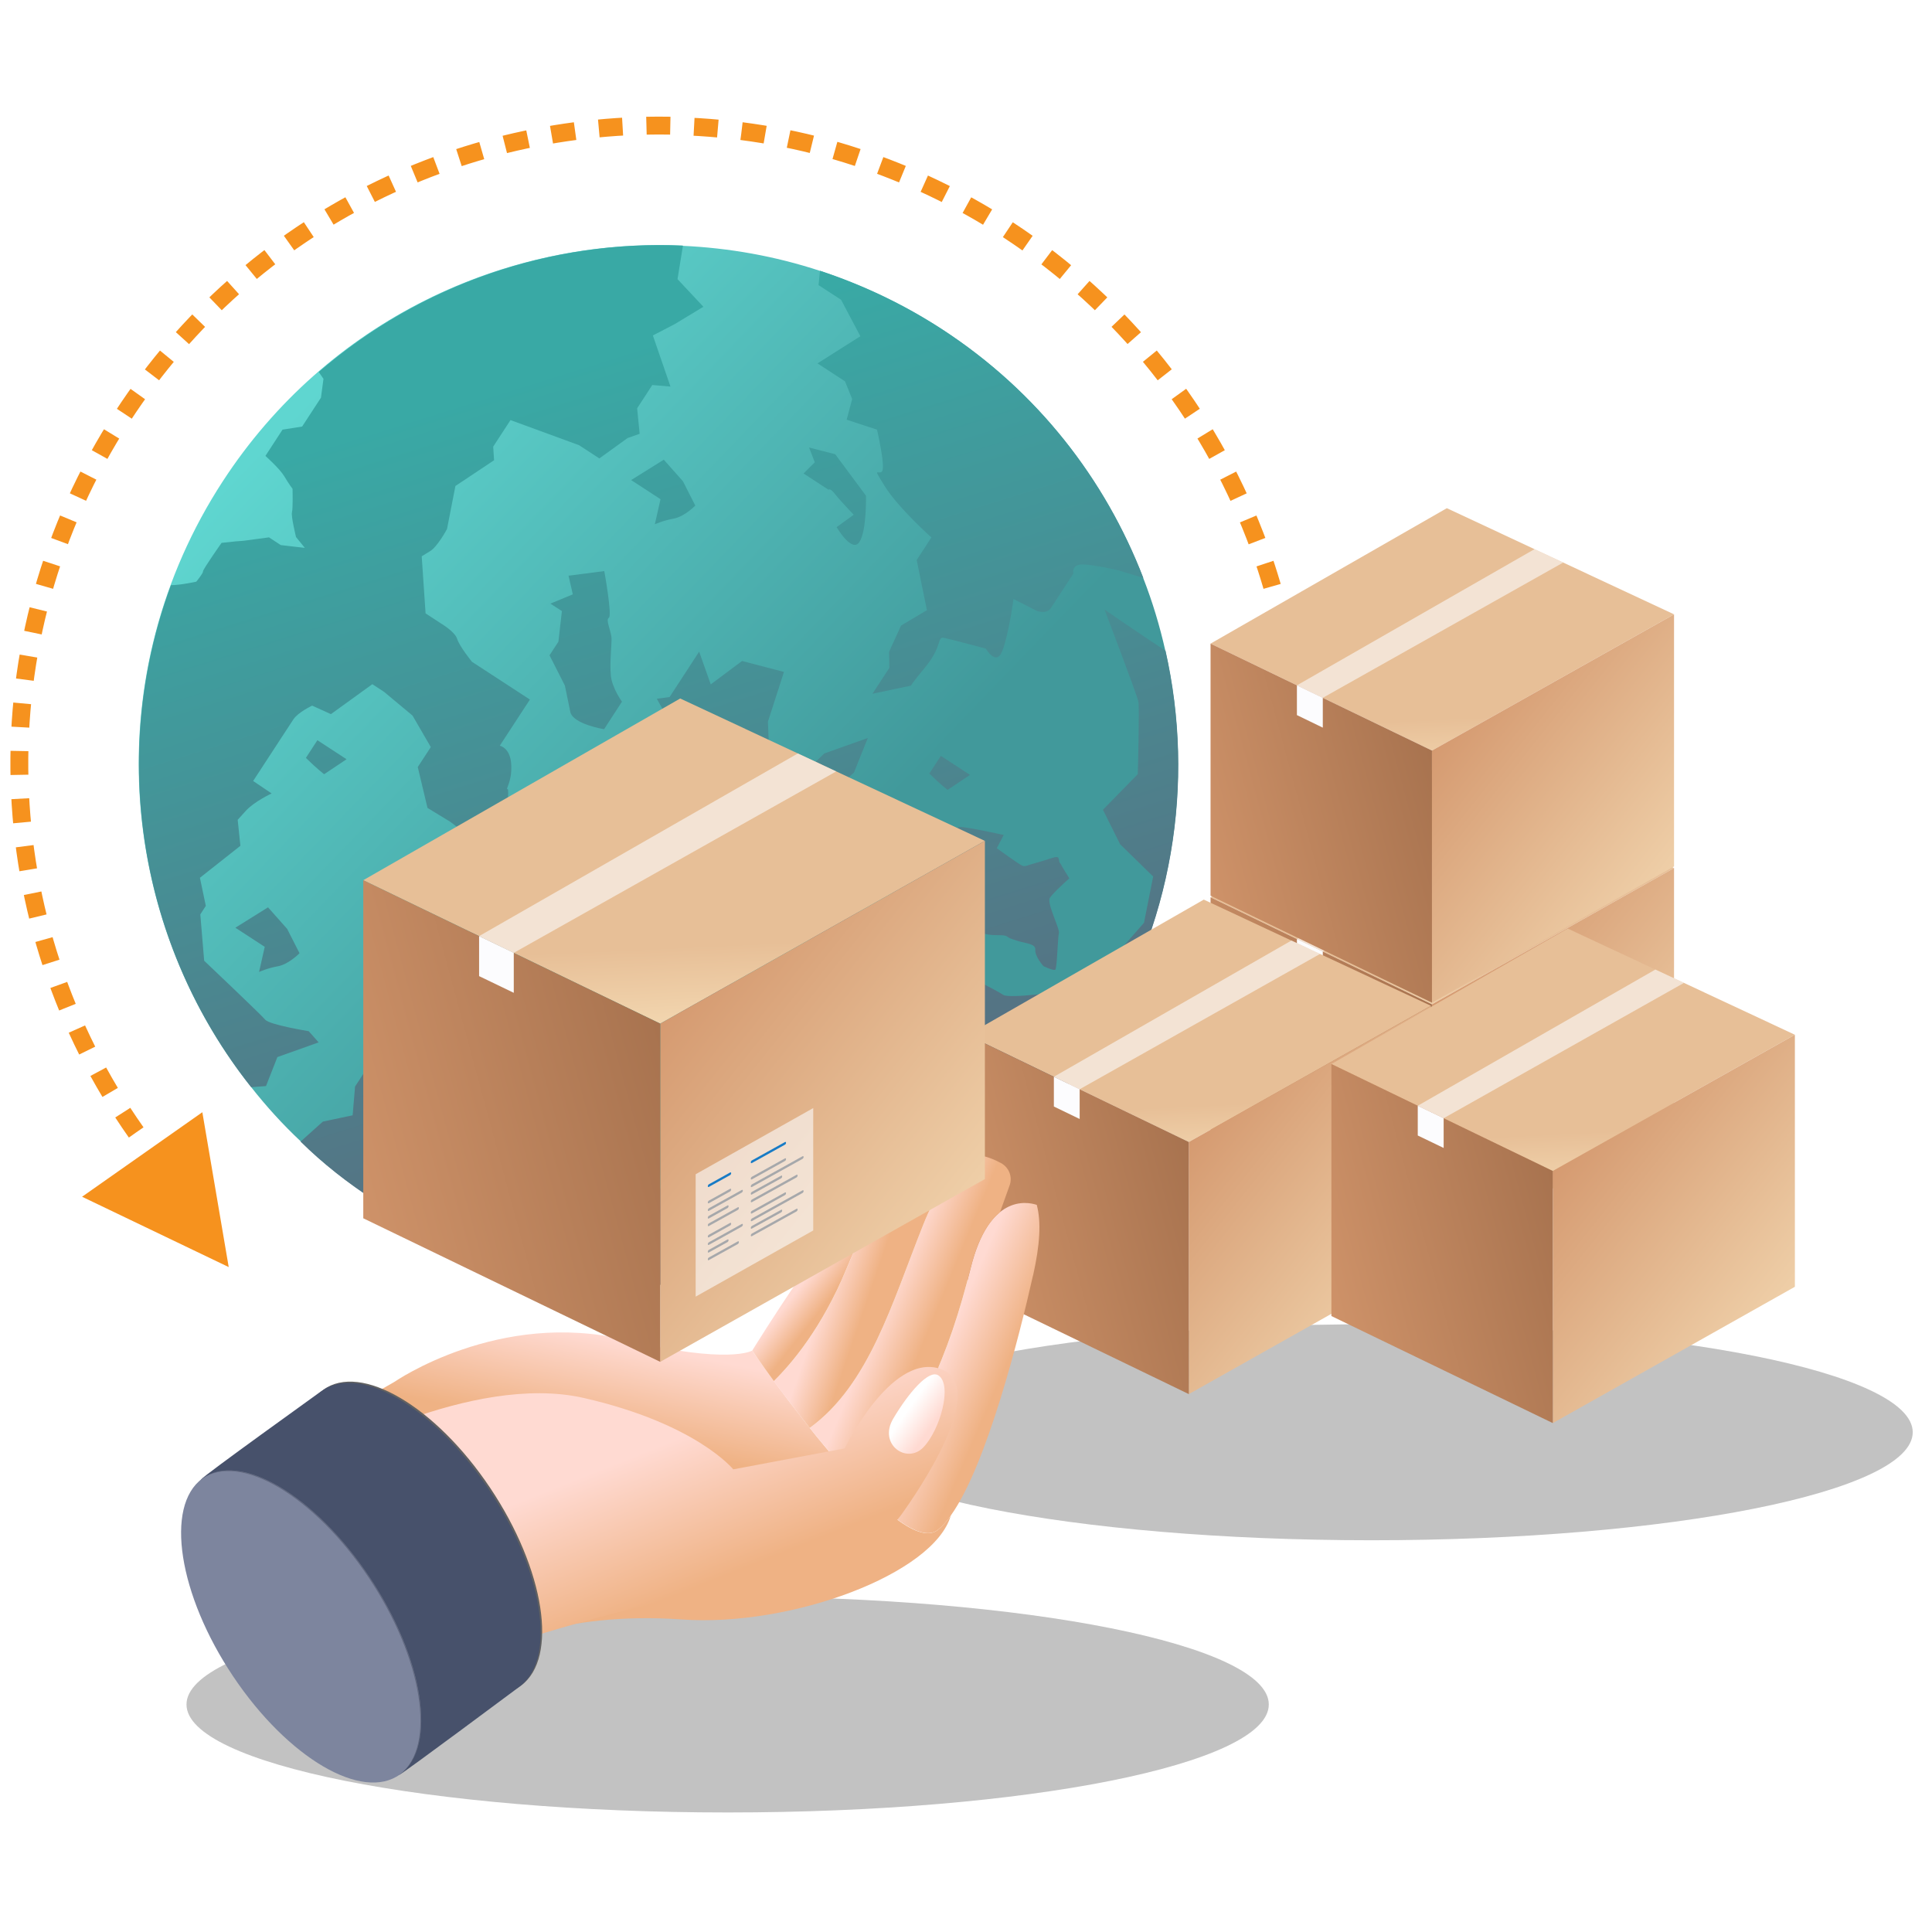
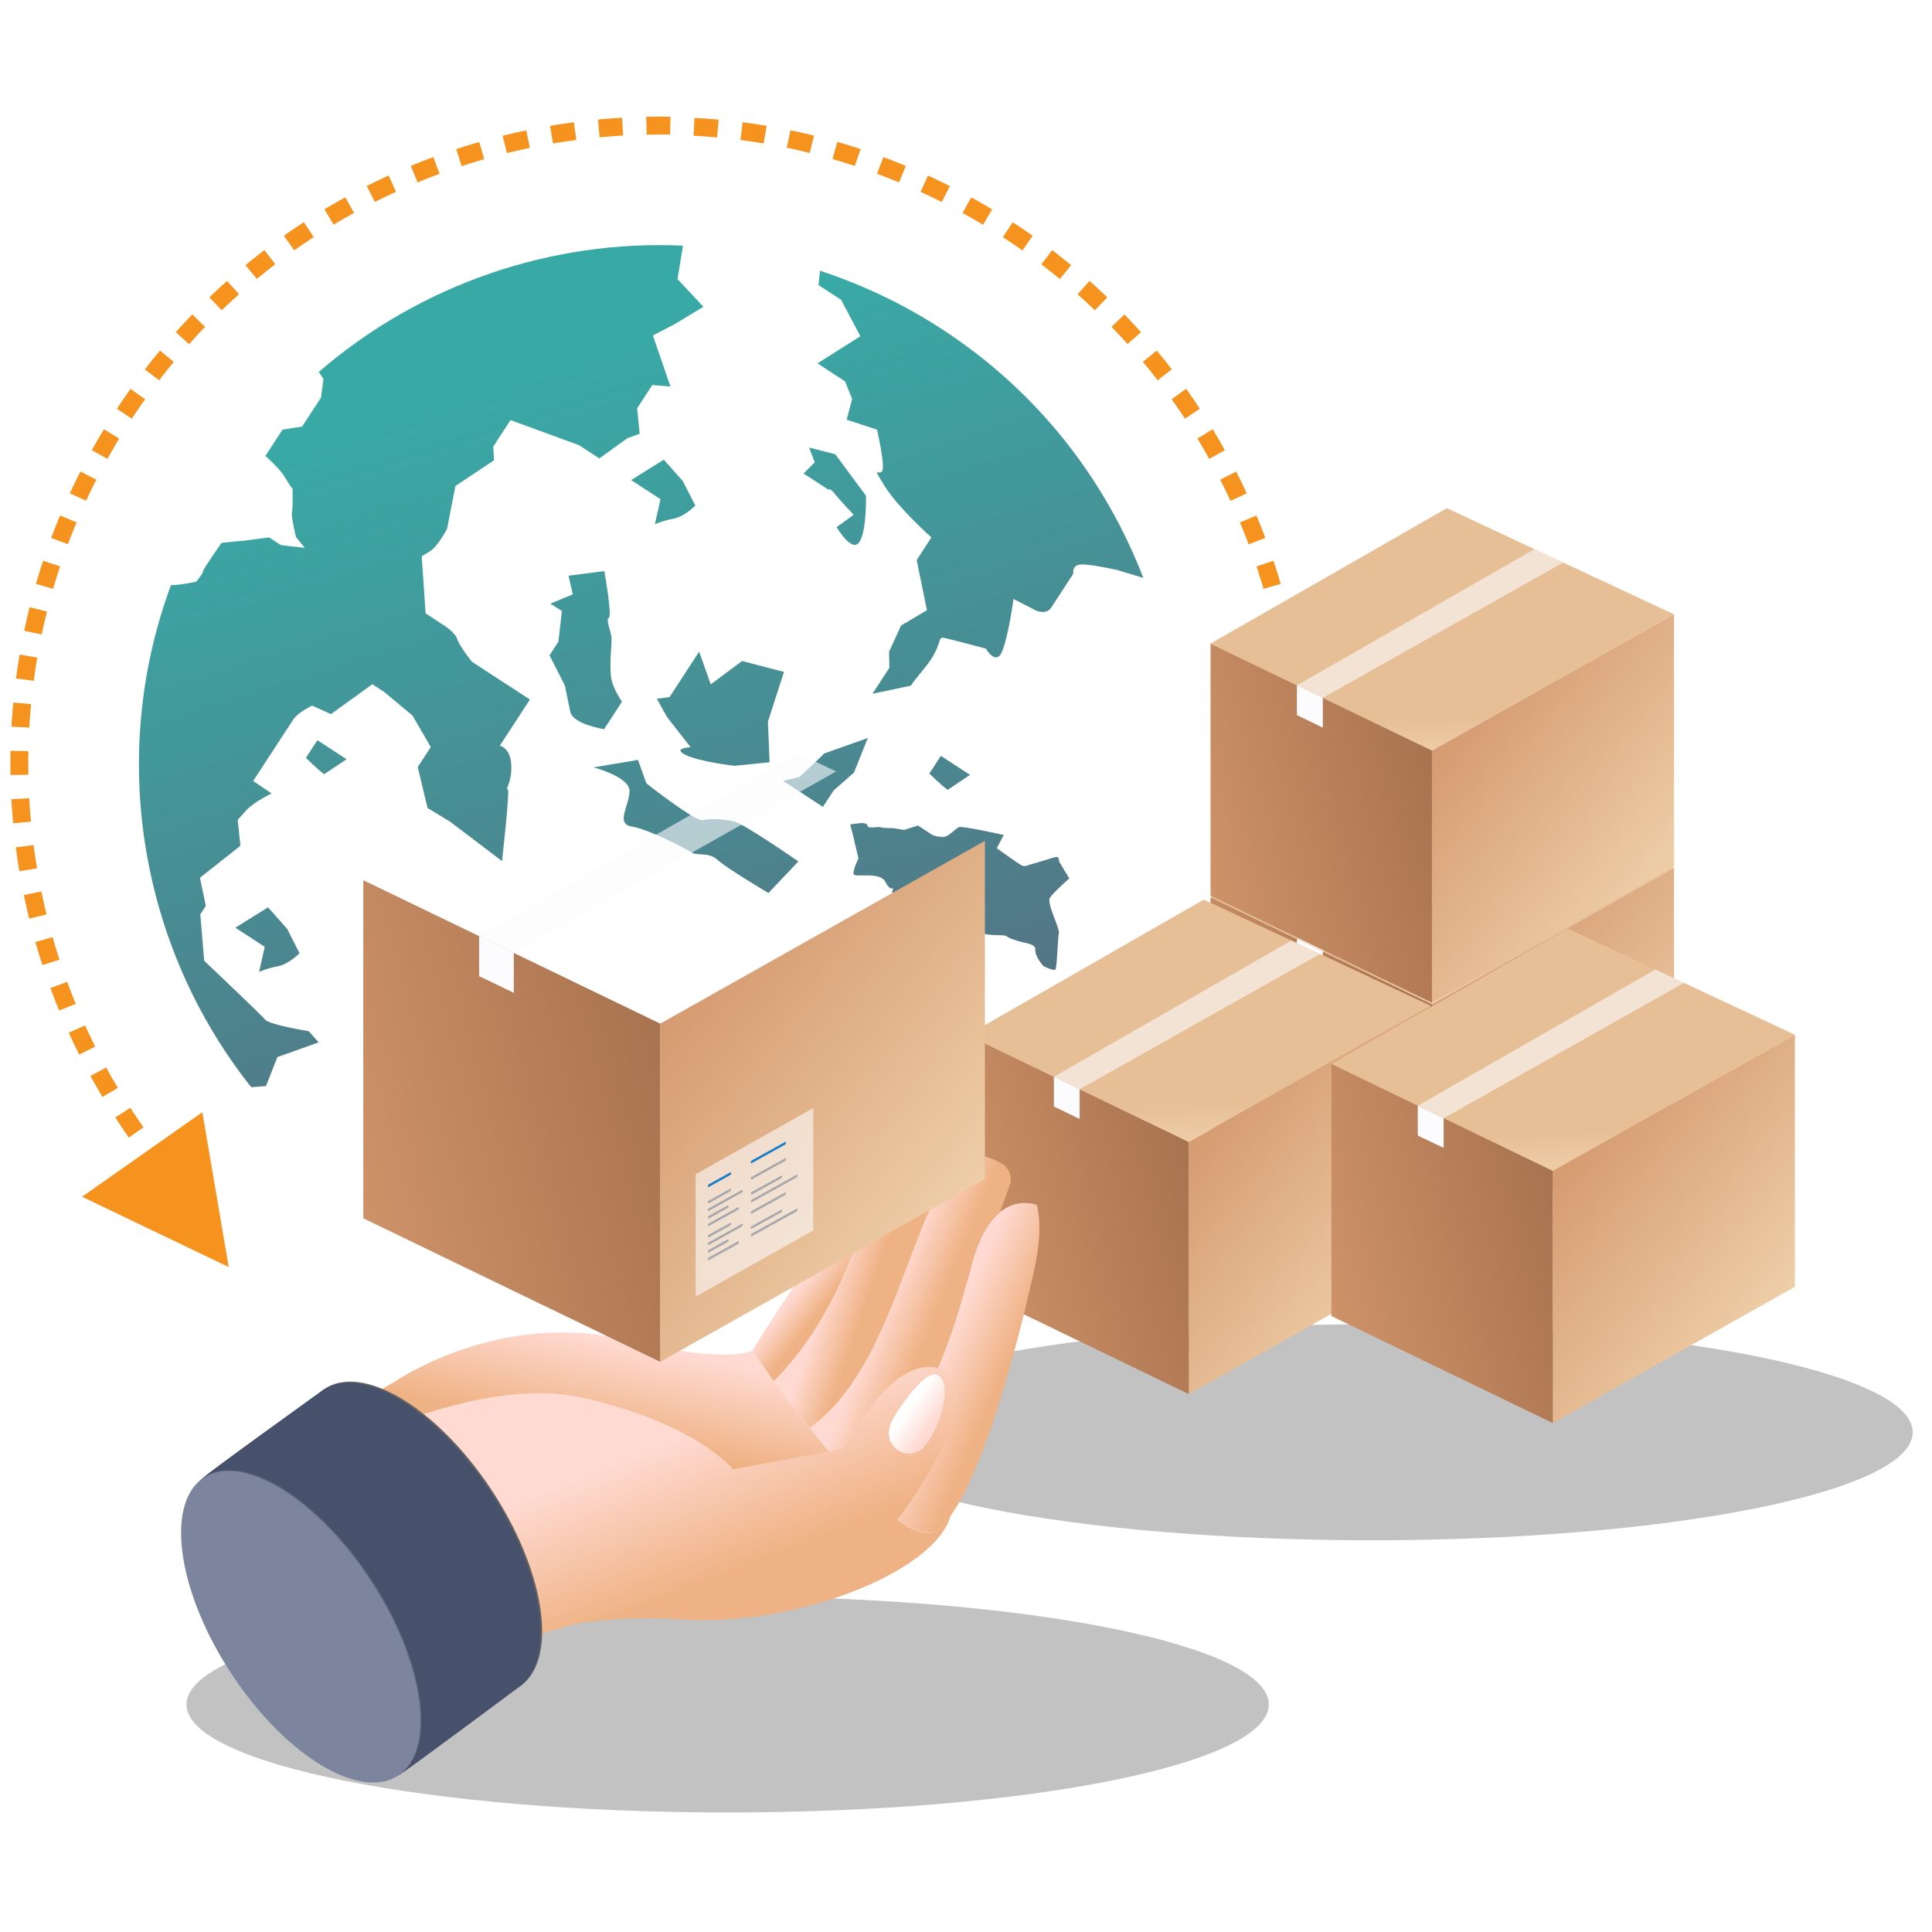
<svg xmlns="http://www.w3.org/2000/svg" width="200" height="200" viewBox="0 0 200 200" fill="none">
  <g clip-path="url(#clip0_183_11957)">
    <g opacity="0.24">
      <g filter="url(#filter0_f_183_11957)">
        <path d="M75.326 187.627C106.265 187.627 131.346 182.622 131.346 176.447C131.346 170.273 106.265 165.267 75.326 165.267C44.387 165.267 19.306 170.273 19.306 176.447C19.306 182.622 44.387 187.627 75.326 187.627Z" fill="black" />
      </g>
    </g>
    <g opacity="0.24">
      <g filter="url(#filter1_f_183_11957)">
        <path d="M141.986 159.447C172.925 159.447 198.006 154.442 198.006 148.267C198.006 142.093 172.925 137.087 141.986 137.087C111.047 137.087 85.966 142.093 85.966 148.267C85.966 154.442 111.047 159.447 141.986 159.447Z" fill="black" />
      </g>
    </g>
-     <path d="M113.216 108.557C96.996 133.447 63.676 140.467 38.796 124.257C36.016 122.447 33.426 120.417 31.136 118.157C29.276 116.417 27.566 114.527 26.006 112.547C12.026 94.937 10.126 69.687 23.066 49.817C33.866 33.237 52.256 24.597 70.646 25.427L70.676 25.447C75.456 25.667 80.226 26.507 84.876 28.037C89.246 29.487 93.496 31.487 97.536 34.107C107.406 40.537 114.416 49.647 118.346 59.837C119.306 62.297 120.066 64.827 120.636 67.367C123.716 81.017 121.476 95.877 113.206 108.557H113.216Z" fill="url(#paint0_linear_183_11957)" />
    <path d="M58.166 63.277L57.806 66.427L56.886 67.837L58.476 70.967L59.056 73.777C59.466 74.997 62.536 75.487 62.536 75.487L64.386 72.637C64.386 72.637 63.366 71.237 63.236 69.947C63.106 68.657 63.316 66.857 63.306 66.127C63.306 65.397 62.656 64.147 63.026 63.957C63.396 63.767 62.556 59.117 62.556 59.117L58.856 59.597L59.296 61.527L56.976 62.487L58.166 63.257V63.277Z" fill="url(#paint1_linear_183_11957)" />
    <path d="M70.966 78.147C72.436 78.867 76.036 79.277 76.036 79.277L79.666 78.907L79.496 74.707L81.156 69.557L76.816 68.427L73.576 70.847L72.376 67.457L71.186 69.287L69.316 72.157L67.996 72.337L69.066 74.247L71.496 77.357C71.496 77.357 69.506 77.437 70.976 78.157L70.966 78.147Z" fill="url(#paint2_linear_183_11957)" />
    <path d="M65.166 81.867C65.186 83.327 63.656 85.297 65.416 85.567C67.176 85.837 71.126 87.927 71.636 88.267C72.146 88.607 73.386 88.177 74.286 89.017C75.186 89.857 79.546 92.447 79.546 92.447L82.646 89.177C82.646 89.177 76.996 85.237 75.926 85.017C74.856 84.807 73.536 84.707 72.766 84.907C71.996 85.107 66.906 81.087 66.906 81.087L66.046 78.667L61.436 79.437C61.436 79.437 65.156 80.407 65.166 81.867Z" fill="url(#paint3_linear_183_11957)" />
    <path d="M86.306 81.817L88.396 79.987L89.836 76.397L85.336 77.997L82.786 80.427L81.066 80.837L85.186 83.527L86.296 81.827L86.306 81.817Z" fill="url(#paint4_linear_183_11957)" />
    <path d="M109.706 89.337C109.516 88.957 109.806 88.517 108.906 88.817C108.006 89.117 106.516 89.537 106.516 89.537C106.516 89.537 106.136 89.727 105.846 89.627C105.556 89.527 103.186 87.807 103.186 87.807L103.906 86.437C103.906 86.437 99.636 85.487 99.286 85.617C98.946 85.747 98.226 86.577 97.756 86.627C97.286 86.677 96.676 86.537 96.436 86.377C96.186 86.217 95.026 85.457 95.026 85.457L93.586 85.917L92.486 85.727C92.486 85.727 91.426 85.737 91.146 85.637C90.856 85.537 89.896 85.807 89.826 85.527C89.746 85.247 89.576 85.237 89.336 85.207C89.096 85.177 88.016 85.347 88.016 85.347L88.336 86.597L88.866 88.867C88.866 88.867 88.306 89.987 88.356 90.457C88.406 90.927 91.096 90.147 91.656 91.297C92.216 92.447 92.626 91.687 92.406 92.147C92.196 92.607 92.876 92.897 92.626 93.287C92.376 93.677 93.056 94.907 93.056 94.907L93.366 96.447C93.366 96.447 91.166 96.207 93.716 97.257C96.266 98.307 96.916 98.377 96.916 98.377C96.916 98.377 98.096 97.227 98.886 96.957C99.676 96.687 100.526 96.187 100.526 96.187C100.526 96.187 100.896 96.427 101.956 96.677C103.016 96.927 103.866 96.697 104.236 96.937C104.606 97.177 104.546 97.137 105.336 97.397C106.126 97.657 107.246 97.677 107.176 98.327C107.106 98.977 108.006 100.007 108.006 100.007C108.006 100.007 109.066 100.527 109.246 100.377C109.426 100.237 109.496 97.047 109.616 96.597C109.736 96.147 108.326 93.487 108.686 92.937C109.046 92.387 110.696 90.927 110.696 90.927C110.696 90.927 109.926 89.697 109.736 89.327L109.706 89.337Z" fill="url(#paint5_linear_183_11957)" />
    <path d="M87.076 31.047L89.066 34.807L84.626 37.617L87.476 39.477L88.216 41.307L87.646 43.447L90.786 44.477C90.786 44.477 91.706 48.407 91.296 48.817C90.906 49.187 90.256 48.187 91.626 50.387C93.026 52.607 96.416 55.637 96.416 55.637L94.896 57.977L95.956 63.167L93.276 64.757L92.036 67.477L92.066 69.137L90.316 71.817L94.296 70.977C94.296 70.977 94.416 70.717 95.766 69.087C97.646 66.787 96.956 65.857 97.756 66.037C98.516 66.197 102.056 67.147 102.056 67.147C102.056 67.147 103.166 69.077 103.786 67.307C104.446 65.557 104.916 62.007 104.916 62.007L107.306 63.227C107.306 63.227 108.336 63.657 108.816 62.907C109.276 62.197 111.116 59.377 111.116 59.377C111.116 59.377 110.926 58.627 111.716 58.457C112.506 58.287 115.696 59.017 115.696 59.017L118.356 59.827C114.426 49.627 107.416 40.527 97.546 34.097C93.516 31.467 89.256 29.467 84.886 28.027L84.736 29.517L87.076 31.037V31.047Z" fill="url(#paint6_linear_183_11957)" />
    <path d="M86.476 47.027L83.756 46.327L84.346 47.857L83.186 49.017L85.766 50.697C85.766 50.697 85.916 50.467 86.426 51.127C86.936 51.787 88.376 53.287 88.376 53.287L86.606 54.567C86.606 54.567 88.196 57.287 88.966 56.107C89.736 54.927 89.646 51.317 89.646 51.317L86.466 47.027H86.476Z" fill="url(#paint7_linear_183_11957)" />
    <path d="M67.786 54.277C67.786 54.277 68.626 53.887 69.746 53.687C70.866 53.477 71.976 52.337 71.976 52.337L70.696 49.817L68.716 47.587L65.336 49.697L68.376 51.677L67.786 54.287V54.277Z" fill="url(#paint8_linear_183_11957)" />
    <path d="M26.816 100.617C26.816 100.617 27.656 100.227 28.776 100.027C29.896 99.817 31.006 98.677 31.006 98.677L29.726 96.157L27.746 93.927L24.366 96.037L27.406 98.017L26.816 100.627V100.617Z" fill="url(#paint9_linear_183_11957)" />
    <path d="M100.416 80.217L97.396 78.247L96.206 80.077C97.346 81.207 98.096 81.767 98.096 81.767L100.416 80.217Z" fill="url(#paint10_linear_183_11957)" />
-     <path d="M31.666 78.457C32.806 79.587 33.556 80.147 33.556 80.147L35.876 78.597L32.856 76.627L31.666 78.457Z" fill="url(#paint11_linear_183_11957)" />
+     <path d="M31.666 78.457C32.806 79.587 33.556 80.147 33.556 80.147L35.876 78.597L32.856 76.627L31.666 78.457" fill="url(#paint11_linear_183_11957)" />
    <path d="M31.946 106.747C31.946 106.747 27.886 106.087 27.456 105.557C27.026 105.037 21.136 99.457 21.136 99.457L20.736 94.657L21.306 93.777L20.696 90.867L24.886 87.557L24.606 84.867L25.456 83.927C26.306 82.987 28.116 82.137 28.116 82.137L26.206 80.847L29.326 76.067C29.326 76.067 29.856 75.257 30.366 74.477C30.856 73.727 32.316 73.047 32.316 73.047L34.256 73.927L38.546 70.827L39.766 71.627L42.706 74.077L44.596 77.337L43.246 79.407L44.256 83.637L46.606 85.067L51.966 89.137C51.966 89.137 52.796 81.857 52.566 81.697C52.256 81.737 53.006 81.017 52.926 79.227C52.866 77.397 51.736 77.197 51.736 77.197L54.856 72.417L48.856 68.507C48.856 68.507 47.596 66.957 47.336 66.167C47.116 65.397 45.646 64.537 45.646 64.537L44.056 63.497L43.656 57.587L44.456 57.097C45.266 56.667 46.276 54.757 46.276 54.757L47.146 50.307L51.146 47.647L51.056 46.237L52.846 43.487L59.946 46.087L62.046 47.457L64.966 45.347L66.216 44.907L65.956 42.267L67.526 39.857L69.406 40.017L67.586 34.727L69.856 33.547L72.816 31.757L70.136 28.897L70.696 25.447L70.666 25.427C57.076 24.817 43.526 29.407 32.996 38.507L33.486 39.217L33.226 41.167L31.276 44.157L29.246 44.477L27.476 47.197C27.476 47.197 28.956 48.507 29.436 49.317C29.916 50.127 30.286 50.607 30.286 50.607C30.286 50.607 30.336 52.597 30.226 53.027C30.116 53.457 30.646 55.597 30.646 55.597L31.556 56.717L29.066 56.427L27.846 55.627L25.256 55.977L24.366 56.047L22.936 56.197C22.936 56.197 20.996 58.947 21.016 59.147C21.036 59.347 20.316 60.217 20.316 60.217C20.316 60.217 18.666 60.577 17.696 60.577C11.176 78.217 14.456 97.987 26.006 112.547L27.536 112.427L28.716 109.427L32.986 107.907L31.956 106.747H31.946Z" fill="url(#paint12_linear_183_11957)" />
-     <path d="M86.356 121.227L84.256 118.667L85.526 116.717L87.616 118.077L89.256 120.137L93.066 118.247L95.546 117.487L95.146 115.057L98.986 116.117L100.606 117.027C100.606 117.027 102.636 116.957 103.276 116.577C103.916 116.197 104.186 115.187 104.186 115.187L106.086 115.017L107.556 115.747C109.606 113.537 111.526 111.167 113.226 108.557C121.486 95.877 123.736 81.017 120.656 67.367C117.946 65.597 114.346 63.107 114.346 63.107C114.346 63.107 117.746 72.037 117.846 72.637C117.966 73.197 117.786 80.137 117.786 80.137L114.176 83.827L115.956 87.397L119.376 90.737L118.426 95.527L115.596 98.757L114.666 103.227L110.206 102.587C110.206 102.587 104.536 103.427 103.856 102.987C103.176 102.547 101.176 101.537 101.176 101.537H98.276L95.486 102.857L94.406 104.517C94.406 104.517 94.056 105.787 93.386 106.077C92.716 106.367 90.006 102.377 89.606 101.877C89.186 101.407 88.686 96.977 88.686 96.977C88.686 96.977 89.306 93.807 88.526 93.877L87.756 93.957L84.886 92.807C84.886 92.807 83.076 94.477 83.446 95.007C83.846 95.507 84.006 98.227 84.006 98.227C84.006 98.227 83.796 98.917 83.316 99.657C82.836 100.397 79.236 100.957 79.236 100.957L77.596 101.767L76.276 102.877L75.206 100.587L72.966 99.127L71.346 98.067L69.416 96.807L68.316 97.387L66.586 96.267L65.476 96.417L64.266 96.207L65.186 97.967L65.376 99.537L67.826 101.137C67.826 101.137 66.836 101.647 68.586 101.627C70.336 101.607 70.466 102.277 70.466 102.277L69.976 103.697L70.056 104.907L70.036 106.487L71.986 107.757L71.686 108.217L75.736 113.127L73.986 114.697L75.846 115.917L75.156 117.347L73.456 119.957L71.236 121.887L67.326 123.447C67.326 123.447 66.866 122.667 66.136 122.677C65.406 122.677 63.966 121.267 63.966 121.267L60.386 117.727L60.626 114.017L57.226 111.077L53.756 106.397L52.076 102.307L51.586 97.497L45.296 95.287L41.206 93.347L41.566 95.467L39.086 96.607L37.646 98.807L40.016 102.287L43.166 102.647L45.816 103.407L46.396 105.477L49.206 108.277C49.206 108.277 49.796 108.417 50.246 109.197C50.706 109.977 50.706 110.707 50.326 111.667L49.946 112.627L49.116 113.537L48.096 117.697L41.316 113.277L38.636 109.597L36.756 112.477L36.506 115.457L33.426 116.107L31.116 118.177C33.406 120.447 35.996 122.467 38.776 124.277C54.206 134.327 72.866 135.437 88.686 128.907L86.326 121.257L86.356 121.227Z" fill="url(#paint13_linear_183_11957)" />
    <path d="M16.326 120.197C16.066 119.877 15.816 119.547 15.566 119.227" stroke="#F6921E" stroke-width="1.85" stroke-miterlimit="10" />
    <path d="M14.096 117.227C-1.044 95.767 -2.494 66.397 12.716 43.067C25.996 22.677 48.606 12.047 71.226 13.067L71.266 13.097C77.146 13.367 83.016 14.397 88.736 16.287C94.106 18.067 99.336 20.527 104.296 23.757C116.426 31.667 125.046 42.867 129.886 55.397C130.766 57.647 131.506 59.937 132.116 62.257" stroke="#F6921E" stroke-width="1.85" stroke-miterlimit="10" stroke-dasharray="2.47 2.47" />
    <path d="M132.426 63.457C132.526 63.857 132.616 64.257 132.706 64.657" stroke="#F6921E" stroke-width="1.85" stroke-miterlimit="10" />
    <path d="M20.946 115.137L8.496 123.887L23.676 131.167L20.946 115.137Z" fill="#F6921E" />
    <path d="M125.316 92.887L149.776 78.867L173.296 89.857L148.236 103.967L125.316 92.887Z" fill="url(#paint14_linear_183_11957)" />
    <path d="M173.296 89.857V115.957L148.236 130.067V103.967L173.296 89.857Z" fill="url(#paint15_linear_183_11957)" />
    <path d="M125.316 92.887L148.236 103.967V130.067L125.316 118.987V92.887Z" fill="url(#paint16_linear_183_11957)" />
    <path opacity="0.6" d="M134.256 97.207L158.856 83.107L161.816 84.497L136.936 98.507L134.256 97.207Z" fill="#FCFCFE" />
    <path d="M134.256 97.207L136.936 98.507V101.587L134.256 100.297V97.207Z" fill="#FCFCFE" />
    <path d="M100.156 107.147L124.616 93.127L148.126 104.117L123.066 118.217L100.156 107.147Z" fill="url(#paint17_linear_183_11957)" />
    <path d="M148.126 104.117V130.207L123.066 144.317V118.217L148.126 104.117Z" fill="url(#paint18_linear_183_11957)" />
    <path d="M100.156 107.147L123.066 118.217V144.317L100.156 133.237V107.147Z" fill="url(#paint19_linear_183_11957)" />
    <path opacity="0.6" d="M109.096 111.467L133.686 97.367L136.656 98.747L111.766 112.757L109.096 111.467Z" fill="#FCFCFE" />
    <path d="M109.096 111.467L111.766 112.757V115.837L109.096 114.547V111.467Z" fill="#FCFCFE" />
    <path d="M125.316 66.627L149.776 52.607L173.296 63.597L148.236 77.697L125.316 66.627Z" fill="url(#paint20_linear_183_11957)" />
    <path d="M173.296 63.597V89.697L148.236 103.797V77.697L173.296 63.597Z" fill="url(#paint21_linear_183_11957)" />
    <path d="M125.316 66.627L148.236 77.697V103.797L125.316 92.727V66.627Z" fill="url(#paint22_linear_183_11957)" />
    <path opacity="0.6" d="M134.256 70.947L158.856 56.847L161.816 58.237L136.936 72.237L134.256 70.947Z" fill="#FCFCFE" />
    <path d="M134.256 70.947L136.936 72.237V75.327L134.256 74.027V70.947Z" fill="#FCFCFE" />
    <path d="M137.826 110.147L162.296 96.127L185.806 107.117L160.746 121.217L137.826 110.147Z" fill="url(#paint23_linear_183_11957)" />
    <path d="M185.806 107.117V133.207L160.746 147.317V121.217L185.806 107.117Z" fill="url(#paint24_linear_183_11957)" />
    <path d="M137.826 110.147L160.746 121.217V147.317L137.826 136.237V110.147Z" fill="url(#paint25_linear_183_11957)" />
    <path opacity="0.6" d="M146.766 114.467L171.366 100.367L174.326 101.747L149.446 115.757L146.766 114.467Z" fill="#FCFCFE" />
    <path d="M146.766 114.467L149.446 115.757V118.837L146.766 117.547V114.467Z" fill="#FCFCFE" />
    <path d="M98.426 156.887C96.696 162.927 81.906 168.447 70.596 167.647C57.856 166.737 50.756 170.797 50.756 170.797L30.926 148.717L40.836 143.047C40.836 143.047 51.656 135.547 64.756 138.707C75.456 141.287 77.856 139.817 77.856 139.817H77.866C78.286 140.447 92.956 161.657 97.086 158.377C97.536 158.017 97.996 157.507 98.426 156.887Z" fill="url(#paint26_linear_183_11957)" />
    <path d="M106.936 132.037C105.526 138.327 102.136 151.677 98.446 156.857C98.456 156.867 98.446 156.867 98.436 156.877C98.006 157.497 97.556 158.007 97.096 158.367C95.506 159.627 92.346 157.257 89.046 153.827C95.066 147.877 98.296 140.107 100.486 131.267C102.366 123.667 106.256 124.377 107.326 124.727C107.796 126.507 107.656 128.847 106.946 132.027L106.936 132.037Z" fill="url(#paint27_linear_183_11957)" />
    <path d="M103.516 125.497L104.516 122.707C104.836 121.817 104.446 120.847 103.616 120.397C103.446 120.307 103.266 120.217 103.076 120.127C102.666 119.937 102.266 119.797 101.836 119.687C101.836 119.687 101.766 119.667 101.646 119.647C100.916 119.577 98.316 119.887 95.566 126.807C92.306 134.977 89.996 143.307 83.826 147.817C85.456 149.867 87.276 152.007 89.036 153.837C95.056 147.887 98.286 140.117 100.476 131.277C101.256 128.127 102.386 126.417 103.506 125.507L103.516 125.497Z" fill="url(#paint28_linear_183_11957)" />
    <path d="M96.966 120.617C96.636 120.407 96.276 120.357 95.906 120.377C95.346 120.587 94.796 120.827 94.256 121.097C94.256 121.097 94.206 121.117 94.116 121.167C93.496 121.527 90.916 123.397 87.626 131.357C85.096 137.467 81.936 141.187 80.106 142.977C81.116 144.347 82.406 146.057 83.826 147.817C89.996 143.307 92.306 134.977 95.566 126.807C96.216 125.177 96.856 123.927 97.456 122.957C97.616 121.987 97.586 121.017 96.956 120.617H96.966Z" fill="url(#paint29_linear_183_11957)" />
    <path d="M90.246 123.317C86.716 125.437 77.866 139.817 77.866 139.817H77.876C77.976 139.967 78.816 141.197 80.106 142.967C81.936 141.177 85.096 137.457 87.626 131.347C88.786 128.547 89.856 126.507 90.786 125.017C90.826 124.257 90.686 123.627 90.256 123.317H90.246Z" fill="url(#paint30_linear_183_11957)" />
    <path d="M33.056 151.077C33.056 151.077 48.776 142.057 60.436 144.717C72.096 147.377 75.906 152.107 75.906 152.107L87.446 149.937C87.446 149.937 92.116 140.287 97.116 141.637C102.116 142.987 96.656 152.077 93.446 156.607C90.236 161.137 84.936 162.677 73.846 164.697C62.766 166.707 50.766 170.807 50.766 170.807L33.056 151.087V151.077Z" fill="url(#paint31_linear_183_11957)" />
    <path d="M33.456 143.877C37.346 141.027 45.076 145.567 50.736 154.017C56.396 162.467 57.826 171.637 53.936 174.487C50.046 177.337 32.386 180.087 26.726 171.637C21.066 163.187 29.566 146.737 33.446 143.887L33.456 143.877Z" fill="#616161" />
    <path d="M33.296 143.997C37.186 141.147 44.916 145.687 50.576 154.137C56.236 162.587 57.666 171.757 53.776 174.607C53.426 174.857 41.766 183.567 41.366 183.707C37.246 185.137 31.726 179.457 26.576 171.747C21.496 164.157 18.316 156.797 20.836 153.137C21.126 152.717 32.896 144.287 33.296 143.987V143.997Z" fill="#47516B" />
    <path d="M20.936 153.067C24.826 150.217 32.556 154.757 38.216 163.207C43.876 171.657 45.306 180.827 41.416 183.677C37.526 186.527 29.796 181.987 24.136 173.537C18.476 165.087 17.046 155.917 20.936 153.067Z" fill="url(#paint32_linear_183_11957)" />
    <path opacity="0.47" d="M38.136 163.267C43.776 171.687 45.216 180.817 41.376 183.707C41.386 183.707 41.406 183.697 41.416 183.687C45.306 180.837 43.866 171.667 38.216 163.217C32.556 154.767 24.826 150.227 20.936 153.077C20.926 153.077 20.916 153.097 20.896 153.107C24.796 150.317 32.496 154.847 38.136 163.267Z" fill="url(#paint33_linear_183_11957)" />
    <path d="M97.156 142.387C96.166 141.707 94.046 144.187 92.466 146.857C90.886 149.527 93.876 151.607 95.586 149.827C97.306 148.047 98.626 143.397 97.156 142.387Z" fill="url(#paint34_linear_183_11957)" />
-     <path d="M37.606 91.117L70.416 72.307L101.956 87.047L68.346 105.967L37.606 91.117Z" fill="url(#paint35_linear_183_11957)" />
    <path d="M101.956 87.047V122.057L68.346 140.977V105.967L101.956 87.047Z" fill="url(#paint36_linear_183_11957)" />
    <path d="M37.606 91.117L68.346 105.967V140.977L37.606 126.117V91.117Z" fill="url(#paint37_linear_183_11957)" />
    <path opacity="0.6" d="M49.596 96.907L82.596 77.997L86.566 79.857L53.186 98.637L49.596 96.907Z" fill="#FCFCFE" />
    <path d="M49.596 96.907L53.186 98.637V102.777L49.596 101.047V96.907Z" fill="#FCFCFE" />
    <path opacity="0.6" d="M84.186 114.707V127.377L72.016 134.227V121.557L84.186 114.707Z" fill="#FCFCFE" />
    <path d="M75.596 123.327L73.366 124.567C73.366 124.567 73.276 124.567 73.276 124.527V124.437C73.276 124.437 73.316 124.327 73.366 124.297L75.596 123.057C75.596 123.057 75.686 123.057 75.686 123.097V123.187C75.686 123.187 75.646 123.297 75.596 123.327Z" fill="#A6A8AB" />
    <path d="M76.786 123.457L73.386 125.347C73.326 125.377 73.276 125.357 73.276 125.297V125.247C73.276 125.187 73.326 125.117 73.386 125.077L76.786 123.187C76.846 123.157 76.896 123.177 76.896 123.237V123.287C76.896 123.347 76.846 123.417 76.786 123.457Z" fill="#A6A8AB" />
    <path d="M75.336 125.047L73.356 126.147C73.356 126.147 73.276 126.147 73.276 126.107V126.007C73.276 126.007 73.316 125.907 73.356 125.877L75.336 124.777C75.336 124.777 75.416 124.777 75.416 124.817V124.917C75.416 124.917 75.376 125.017 75.336 125.047Z" fill="#A6A8AB" />
    <path d="M76.386 125.247L73.376 126.917C73.316 126.947 73.276 126.927 73.276 126.867V126.807C73.276 126.747 73.326 126.677 73.376 126.647L76.386 124.977C76.446 124.947 76.486 124.967 76.486 125.027V125.087C76.486 125.147 76.436 125.217 76.386 125.247Z" fill="#A6A8AB" />
    <path d="M75.596 126.857L73.366 128.097C73.366 128.097 73.276 128.097 73.276 128.057V127.967C73.276 127.967 73.316 127.857 73.366 127.827L75.596 126.587C75.596 126.587 75.686 126.587 75.686 126.627V126.717C75.686 126.717 75.646 126.827 75.596 126.857Z" fill="#A6A8AB" />
    <path d="M76.786 126.977L73.386 128.867C73.326 128.897 73.276 128.877 73.276 128.817V128.767C73.276 128.707 73.326 128.637 73.386 128.597L76.786 126.707C76.846 126.677 76.896 126.697 76.896 126.757V126.807C76.896 126.867 76.846 126.937 76.786 126.977Z" fill="#A6A8AB" />
    <path d="M75.336 128.567L73.356 129.667C73.356 129.667 73.276 129.667 73.276 129.627V129.527C73.276 129.527 73.316 129.427 73.356 129.397L75.336 128.297C75.336 128.297 75.416 128.297 75.416 128.337V128.437C75.416 128.437 75.376 128.537 75.336 128.567Z" fill="#A6A8AB" />
    <path d="M76.386 128.777L73.376 130.447C73.316 130.477 73.276 130.457 73.276 130.397V130.337C73.276 130.277 73.326 130.207 73.376 130.177L76.386 128.507C76.446 128.477 76.486 128.497 76.486 128.557V128.617C76.486 128.677 76.436 128.747 76.386 128.777Z" fill="#A6A8AB" />
    <path d="M81.256 120.187L77.836 122.087C77.776 122.117 77.726 122.097 77.726 122.037V121.987C77.726 121.927 77.776 121.847 77.836 121.817L81.256 119.917C81.316 119.887 81.366 119.907 81.366 119.967V120.017C81.366 120.077 81.316 120.157 81.256 120.187Z" fill="#A6A8AB" />
    <path d="M75.596 121.637L73.366 122.877C73.366 122.877 73.276 122.877 73.276 122.837V122.747C73.276 122.747 73.316 122.637 73.366 122.607L75.596 121.367C75.596 121.367 75.686 121.367 75.686 121.407V121.497C75.686 121.497 75.646 121.607 75.596 121.637Z" fill="#187BC5" />
    <path d="M81.256 118.497L77.836 120.397C77.776 120.427 77.726 120.407 77.726 120.347V120.297C77.726 120.237 77.776 120.157 77.836 120.127L81.256 118.227C81.316 118.197 81.366 118.217 81.366 118.277V118.327C81.366 118.387 81.316 118.467 81.256 118.497Z" fill="#187BC5" />
-     <path d="M83.076 119.967L77.836 122.877C77.776 122.907 77.726 122.887 77.726 122.827V122.787C77.726 122.727 77.776 122.647 77.836 122.607L83.076 119.697C83.136 119.667 83.186 119.687 83.186 119.747V119.787C83.186 119.847 83.136 119.927 83.076 119.967Z" fill="#A6A8AB" />
    <path d="M80.866 121.977L77.826 123.657C77.766 123.687 77.726 123.667 77.726 123.607V123.547C77.726 123.487 77.776 123.417 77.826 123.387L80.866 121.707C80.926 121.677 80.966 121.697 80.966 121.757V121.817C80.966 121.877 80.916 121.947 80.866 121.977Z" fill="#A6A8AB" />
    <path d="M82.456 121.887L77.836 124.447C77.776 124.477 77.726 124.457 77.726 124.397V124.357C77.726 124.297 77.776 124.217 77.836 124.177L82.456 121.617C82.516 121.587 82.566 121.607 82.566 121.667V121.707C82.566 121.767 82.516 121.847 82.456 121.887Z" fill="#A6A8AB" />
    <path d="M81.256 123.717L77.836 125.617C77.776 125.647 77.726 125.627 77.726 125.567V125.517C77.726 125.457 77.776 125.377 77.836 125.347L81.256 123.447C81.316 123.417 81.366 123.437 81.366 123.497V123.547C81.366 123.607 81.316 123.687 81.256 123.717Z" fill="#A6A8AB" />
-     <path d="M83.076 123.497L77.836 126.407C77.776 126.437 77.726 126.417 77.726 126.357V126.317C77.726 126.257 77.776 126.177 77.836 126.137L83.076 123.227C83.136 123.197 83.186 123.217 83.186 123.277V123.317C83.186 123.377 83.136 123.457 83.076 123.497Z" fill="#A6A8AB" />
    <path d="M80.866 125.507L77.826 127.187C77.766 127.217 77.726 127.197 77.726 127.137V127.077C77.726 127.017 77.776 126.947 77.826 126.917L80.866 125.237C80.926 125.207 80.966 125.227 80.966 125.287V125.347C80.966 125.407 80.916 125.477 80.866 125.507Z" fill="#A6A8AB" />
    <path d="M82.456 125.407L77.836 127.967C77.776 127.997 77.726 127.977 77.726 127.917V127.877C77.726 127.817 77.776 127.737 77.836 127.697L82.456 125.137C82.516 125.107 82.566 125.127 82.566 125.187V125.227C82.566 125.287 82.516 125.367 82.456 125.407Z" fill="#A6A8AB" />
  </g>
  <defs>
    <filter id="filter0_f_183_11957" x="13.306" y="159.267" width="124.04" height="34.36" filterUnits="userSpaceOnUse" color-interpolation-filters="sRGB">
      <feFlood flood-opacity="0" result="BackgroundImageFix" />
      <feBlend mode="normal" in="SourceGraphic" in2="BackgroundImageFix" result="shape" />
      <feGaussianBlur stdDeviation="3" result="effect1_foregroundBlur_183_11957" />
    </filter>
    <filter id="filter1_f_183_11957" x="79.966" y="131.087" width="124.04" height="34.36" filterUnits="userSpaceOnUse" color-interpolation-filters="sRGB">
      <feFlood flood-opacity="0" result="BackgroundImageFix" />
      <feBlend mode="normal" in="SourceGraphic" in2="BackgroundImageFix" result="shape" />
      <feGaussianBlur stdDeviation="3" result="effect1_foregroundBlur_183_11957" />
    </filter>
    <linearGradient id="paint0_linear_183_11957" x1="30.336" y1="42.707" x2="82.596" y2="93.047" gradientUnits="userSpaceOnUse">
      <stop stop-color="#5FD6D0" />
      <stop offset="1" stop-color="#41999B" />
    </linearGradient>
    <linearGradient id="paint1_linear_183_11957" x1="81.037" y1="130.746" x2="52.534" y2="39.838" gradientUnits="userSpaceOnUse">
      <stop stop-color="#5B677C" />
      <stop offset="1" stop-color="#39A9A5" />
    </linearGradient>
    <linearGradient id="paint2_linear_183_11957" x1="92.407" y1="127.175" x2="63.903" y2="36.266" gradientUnits="userSpaceOnUse">
      <stop stop-color="#5B677C" />
      <stop offset="1" stop-color="#39A9A5" />
    </linearGradient>
    <linearGradient id="paint3_linear_183_11957" x1="86.299" y1="129.093" x2="57.795" y2="38.185" gradientUnits="userSpaceOnUse">
      <stop stop-color="#5B677C" />
      <stop offset="1" stop-color="#39A9A5" />
    </linearGradient>
    <linearGradient id="paint4_linear_183_11957" x1="100.117" y1="124.77" x2="71.623" y2="33.847" gradientUnits="userSpaceOnUse">
      <stop stop-color="#5B677C" />
      <stop offset="1" stop-color="#39A9A5" />
    </linearGradient>
    <linearGradient id="paint5_linear_183_11957" x1="109.459" y1="121.836" x2="80.955" y2="30.927" gradientUnits="userSpaceOnUse">
      <stop stop-color="#5B677C" />
      <stop offset="1" stop-color="#39A9A5" />
    </linearGradient>
    <linearGradient id="paint6_linear_183_11957" x1="120.932" y1="118.229" x2="92.428" y2="27.321" gradientUnits="userSpaceOnUse">
      <stop stop-color="#5B677C" />
      <stop offset="1" stop-color="#39A9A5" />
    </linearGradient>
    <linearGradient id="paint7_linear_183_11957" x1="109.099" y1="121.949" x2="80.605" y2="31.026" gradientUnits="userSpaceOnUse">
      <stop stop-color="#5B677C" />
      <stop offset="1" stop-color="#39A9A5" />
    </linearGradient>
    <linearGradient id="paint8_linear_183_11957" x1="92.71" y1="127.086" x2="64.206" y2="36.178" gradientUnits="userSpaceOnUse">
      <stop stop-color="#5B677C" />
      <stop offset="1" stop-color="#39A9A5" />
    </linearGradient>
    <linearGradient id="paint9_linear_183_11957" x1="42.254" y1="142.906" x2="13.75" y2="51.997" gradientUnits="userSpaceOnUse">
      <stop stop-color="#5B677C" />
      <stop offset="1" stop-color="#39A9A5" />
    </linearGradient>
    <linearGradient id="paint10_linear_183_11957" x1="111.359" y1="121.237" x2="82.855" y2="30.329" gradientUnits="userSpaceOnUse">
      <stop stop-color="#5B677C" />
      <stop offset="1" stop-color="#39A9A5" />
    </linearGradient>
    <linearGradient id="paint11_linear_183_11957" x1="53.151" y1="139.495" x2="24.647" y2="48.587" gradientUnits="userSpaceOnUse">
      <stop stop-color="#5B677C" />
      <stop offset="1" stop-color="#39A9A5" />
    </linearGradient>
    <linearGradient id="paint12_linear_183_11957" x1="67.474" y1="134.991" x2="38.985" y2="44.092" gradientUnits="userSpaceOnUse">
      <stop stop-color="#5B677C" />
      <stop offset="1" stop-color="#39A9A5" />
    </linearGradient>
    <linearGradient id="paint13_linear_183_11957" x1="87.386" y1="128.74" x2="58.887" y2="37.855" gradientUnits="userSpaceOnUse">
      <stop stop-color="#5B677C" />
      <stop offset="1" stop-color="#39A9A5" />
    </linearGradient>
    <linearGradient id="paint14_linear_183_11957" x1="50.458" y1="113.544" x2="50.057" y2="104.977" gradientUnits="userSpaceOnUse">
      <stop stop-color="#F7E0BA" />
      <stop offset="1" stop-color="#E7BF97" />
    </linearGradient>
    <linearGradient id="paint15_linear_183_11957" x1="178.496" y1="124.087" x2="148.346" y2="100.077" gradientUnits="userSpaceOnUse">
      <stop stop-color="#F7E0BA" />
      <stop offset="1" stop-color="#D3966C" />
    </linearGradient>
    <linearGradient id="paint16_linear_183_11957" x1="149.206" y1="108.117" x2="121.136" y2="115.707" gradientUnits="userSpaceOnUse">
      <stop stop-color="#A8734F" />
      <stop offset="1" stop-color="#D3966C" />
    </linearGradient>
    <linearGradient id="paint17_linear_183_11957" x1="26.807" y1="127.585" x2="26.406" y2="119.017" gradientUnits="userSpaceOnUse">
      <stop stop-color="#F7E0BA" />
      <stop offset="1" stop-color="#E7BF97" />
    </linearGradient>
    <linearGradient id="paint18_linear_183_11957" x1="153.336" y1="138.347" x2="123.186" y2="114.327" gradientUnits="userSpaceOnUse">
      <stop stop-color="#F7E0BA" />
      <stop offset="1" stop-color="#D3966C" />
    </linearGradient>
    <linearGradient id="paint19_linear_183_11957" x1="124.036" y1="122.367" x2="95.976" y2="129.957" gradientUnits="userSpaceOnUse">
      <stop stop-color="#A8734F" />
      <stop offset="1" stop-color="#D3966C" />
    </linearGradient>
    <linearGradient id="paint20_linear_183_11957" x1="46.75" y1="87.813" x2="46.349" y2="79.245" gradientUnits="userSpaceOnUse">
      <stop stop-color="#F7E0BA" />
      <stop offset="1" stop-color="#E7BF97" />
    </linearGradient>
    <linearGradient id="paint21_linear_183_11957" x1="178.496" y1="97.827" x2="148.346" y2="73.807" gradientUnits="userSpaceOnUse">
      <stop stop-color="#F7E0BA" />
      <stop offset="1" stop-color="#D3966C" />
    </linearGradient>
    <linearGradient id="paint22_linear_183_11957" x1="149.206" y1="81.857" x2="121.136" y2="89.447" gradientUnits="userSpaceOnUse">
      <stop stop-color="#A8734F" />
      <stop offset="1" stop-color="#D3966C" />
    </linearGradient>
    <linearGradient id="paint23_linear_183_11957" x1="65.655" y1="130.419" x2="65.254" y2="121.851" gradientUnits="userSpaceOnUse">
      <stop stop-color="#F7E0BA" />
      <stop offset="1" stop-color="#E7BF97" />
    </linearGradient>
    <linearGradient id="paint24_linear_183_11957" x1="191.016" y1="141.347" x2="160.866" y2="117.327" gradientUnits="userSpaceOnUse">
      <stop stop-color="#F7E0BA" />
      <stop offset="1" stop-color="#D3966C" />
    </linearGradient>
    <linearGradient id="paint25_linear_183_11957" x1="161.716" y1="125.367" x2="133.656" y2="132.957" gradientUnits="userSpaceOnUse">
      <stop stop-color="#A8734F" />
      <stop offset="1" stop-color="#D3966C" />
    </linearGradient>
    <linearGradient id="paint26_linear_183_11957" x1="67.426" y1="139.477" x2="65.386" y2="149.397" gradientUnits="userSpaceOnUse">
      <stop stop-color="#FFDAD2" />
      <stop offset="1" stop-color="#EFB284" />
    </linearGradient>
    <linearGradient id="paint27_linear_183_11957" x1="97.486" y1="140.047" x2="103.606" y2="142.687" gradientUnits="userSpaceOnUse">
      <stop stop-color="#FFDAD2" />
      <stop offset="1" stop-color="#EFB284" />
    </linearGradient>
    <linearGradient id="paint28_linear_183_11957" x1="91.596" y1="135.127" x2="96.396" y2="137.117" gradientUnits="userSpaceOnUse">
      <stop stop-color="#FFDAD2" />
      <stop offset="1" stop-color="#EFB284" />
    </linearGradient>
    <linearGradient id="paint29_linear_183_11957" x1="85.966" y1="132.667" x2="90.006" y2="134.057" gradientUnits="userSpaceOnUse">
      <stop stop-color="#FFDAD2" />
      <stop offset="1" stop-color="#EFB284" />
    </linearGradient>
    <linearGradient id="paint30_linear_183_11957" x1="83.716" y1="131.997" x2="86.236" y2="133.977" gradientUnits="userSpaceOnUse">
      <stop stop-color="#FFDAD2" />
      <stop offset="1" stop-color="#EFB284" />
    </linearGradient>
    <linearGradient id="paint31_linear_183_11957" x1="67.166" y1="150.107" x2="72.706" y2="164.077" gradientUnits="userSpaceOnUse">
      <stop stop-color="#FFDAD2" />
      <stop offset="1" stop-color="#EFB284" />
    </linearGradient>
    <linearGradient id="paint32_linear_183_11957" x1="-16.376" y1="102.438" x2="0.694" y2="127.946" gradientUnits="userSpaceOnUse">
      <stop stop-color="#262C3D" />
      <stop offset="1" stop-color="#7D859E" />
    </linearGradient>
    <linearGradient id="paint33_linear_183_11957" x1="7.152" y1="129.772" x2="-13.356" y2="99.126" gradientUnits="userSpaceOnUse">
      <stop stop-color="#40465A" />
      <stop offset="0.44" stop-color="white" />
      <stop offset="0.99" stop-color="#2D3345" />
    </linearGradient>
    <linearGradient id="paint34_linear_183_11957" x1="96.636" y1="147.367" x2="94.196" y2="145.647" gradientUnits="userSpaceOnUse">
      <stop stop-color="#FFDAD2" />
      <stop offset="1" stop-color="white" />
    </linearGradient>
    <linearGradient id="paint35_linear_183_11957" x1="-30.858" y1="114.27" x2="-31.396" y2="102.78" gradientUnits="userSpaceOnUse">
      <stop stop-color="#F7E0BA" />
      <stop offset="1" stop-color="#E7BF97" />
    </linearGradient>
    <linearGradient id="paint36_linear_183_11957" x1="108.946" y1="132.967" x2="68.506" y2="100.747" gradientUnits="userSpaceOnUse">
      <stop stop-color="#F7E0BA" />
      <stop offset="1" stop-color="#D3966C" />
    </linearGradient>
    <linearGradient id="paint37_linear_183_11957" x1="69.646" y1="111.537" x2="32.006" y2="121.717" gradientUnits="userSpaceOnUse">
      <stop stop-color="#A8734F" />
      <stop offset="1" stop-color="#D3966C" />
    </linearGradient>
    <clipPath id="clip0_183_11957">
      <rect width="200" height="200" fill="white" />
    </clipPath>
  </defs>
</svg>